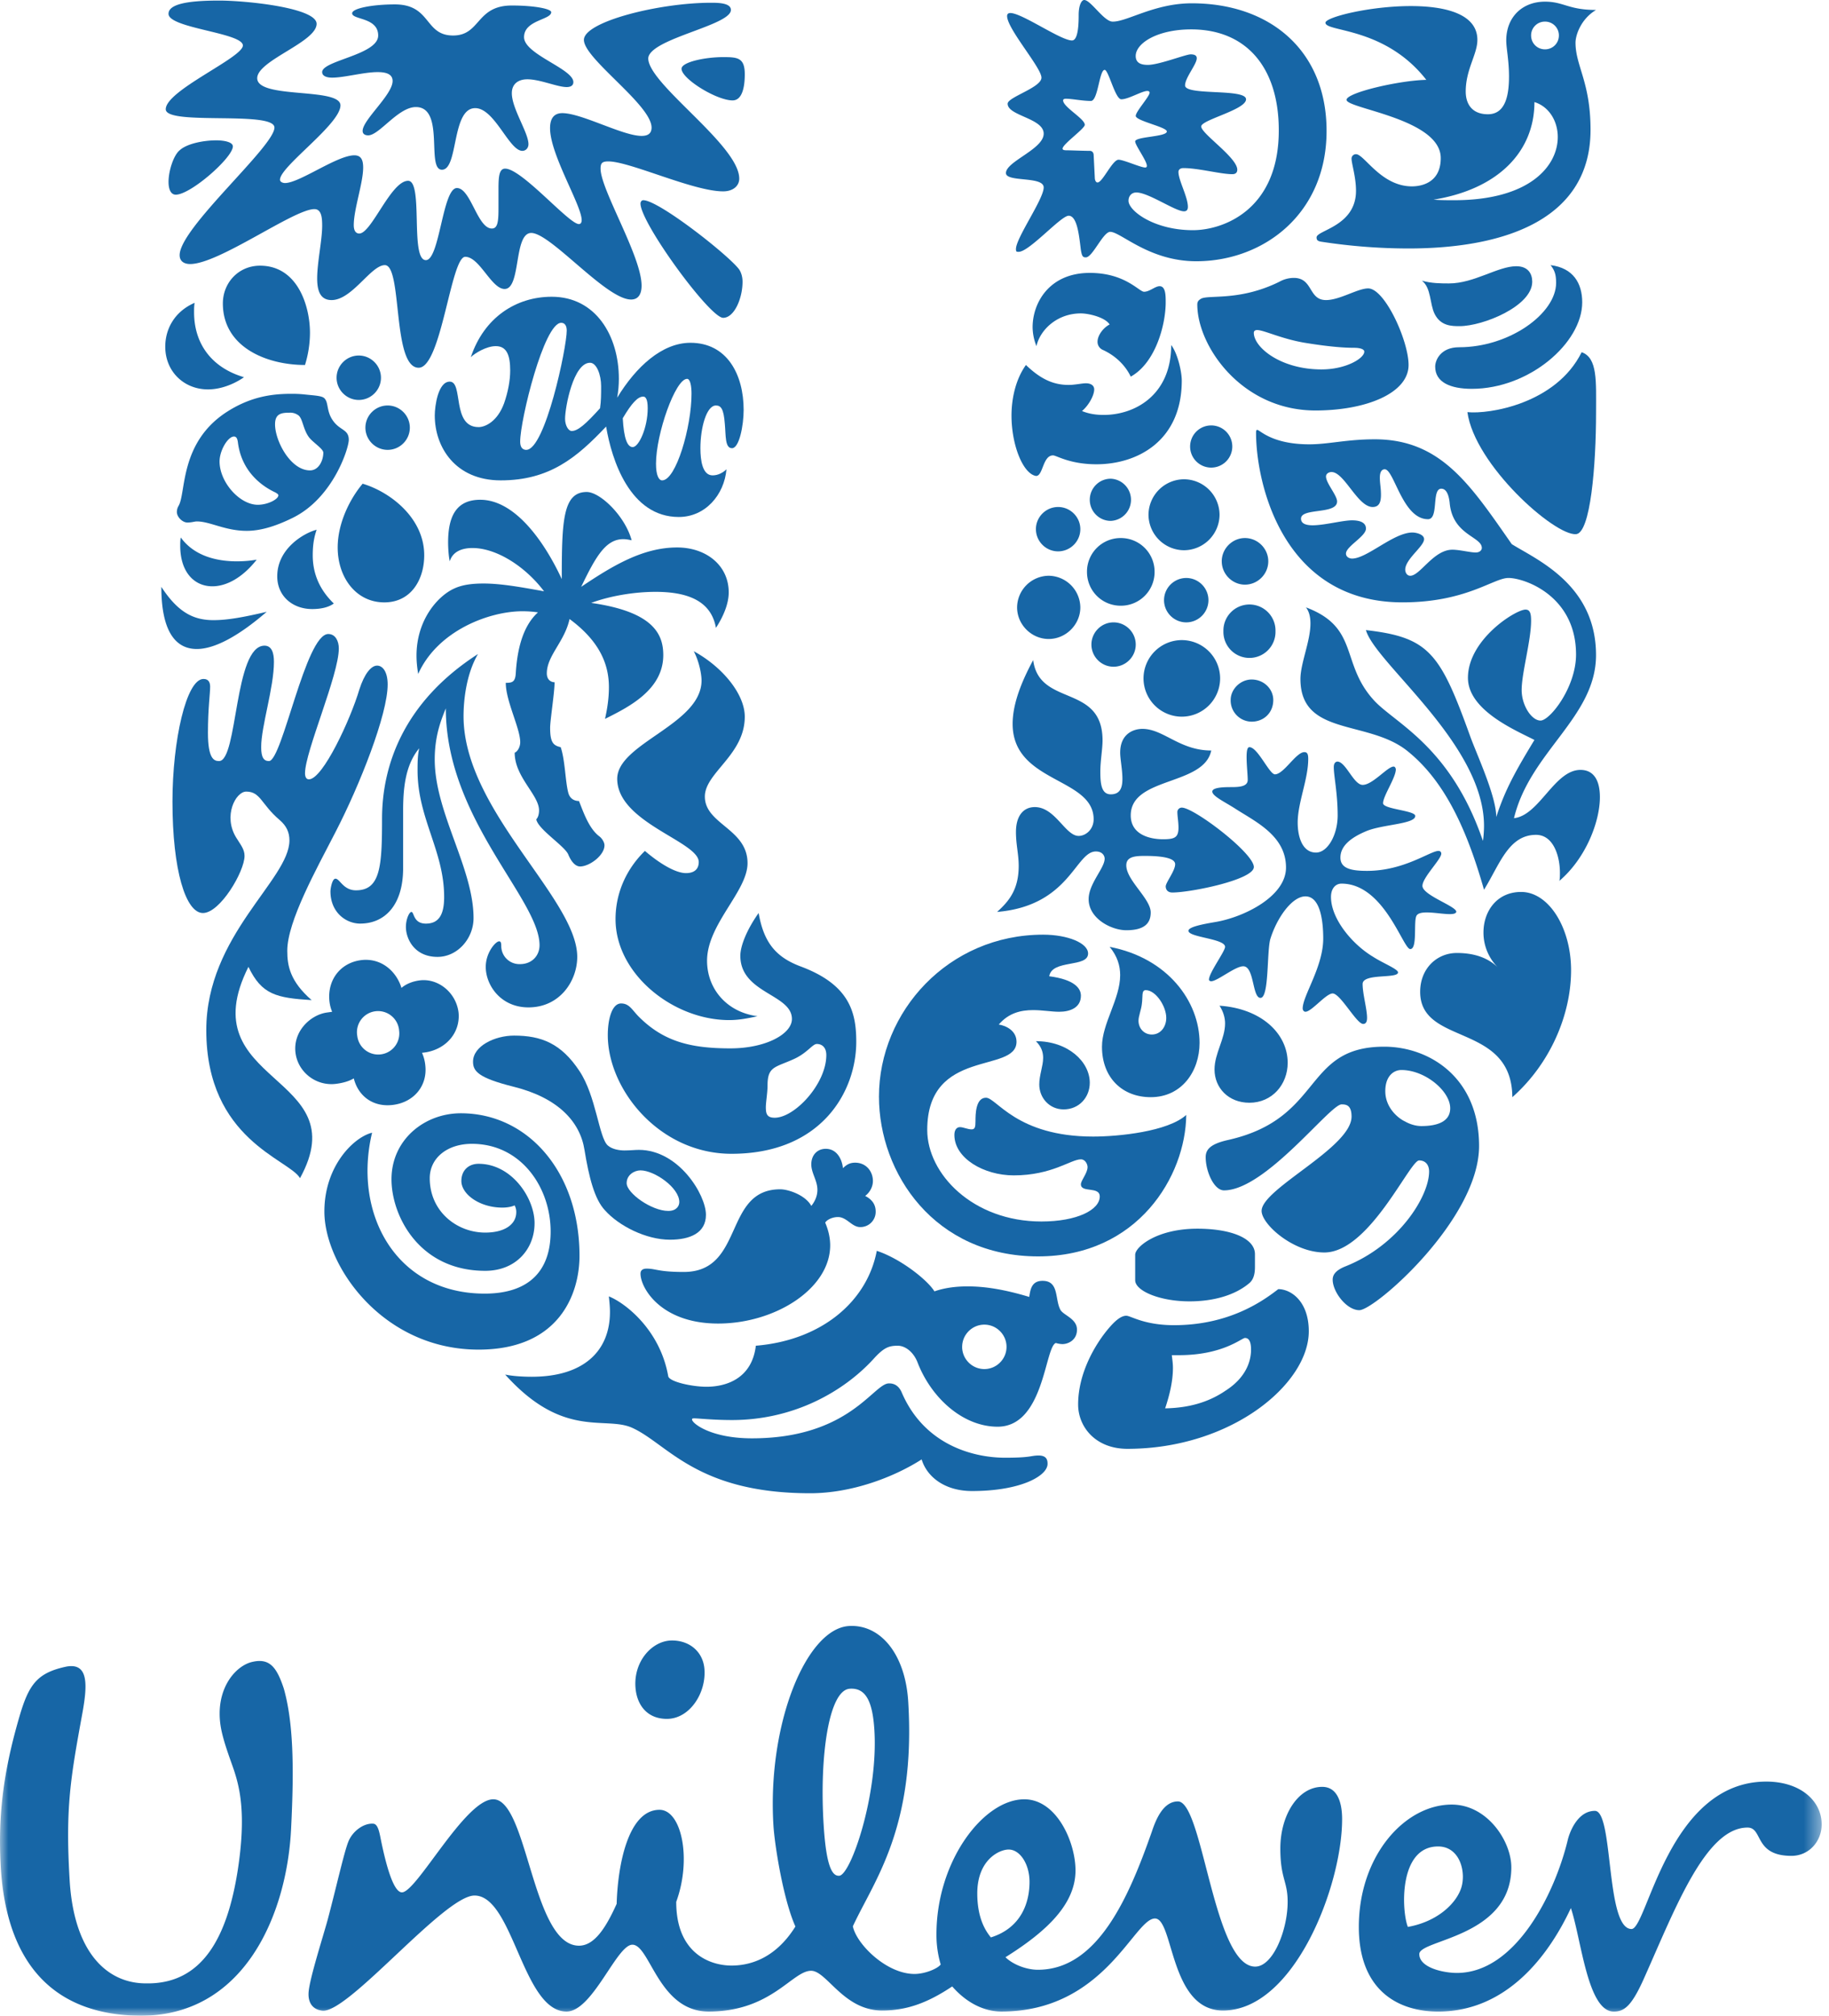
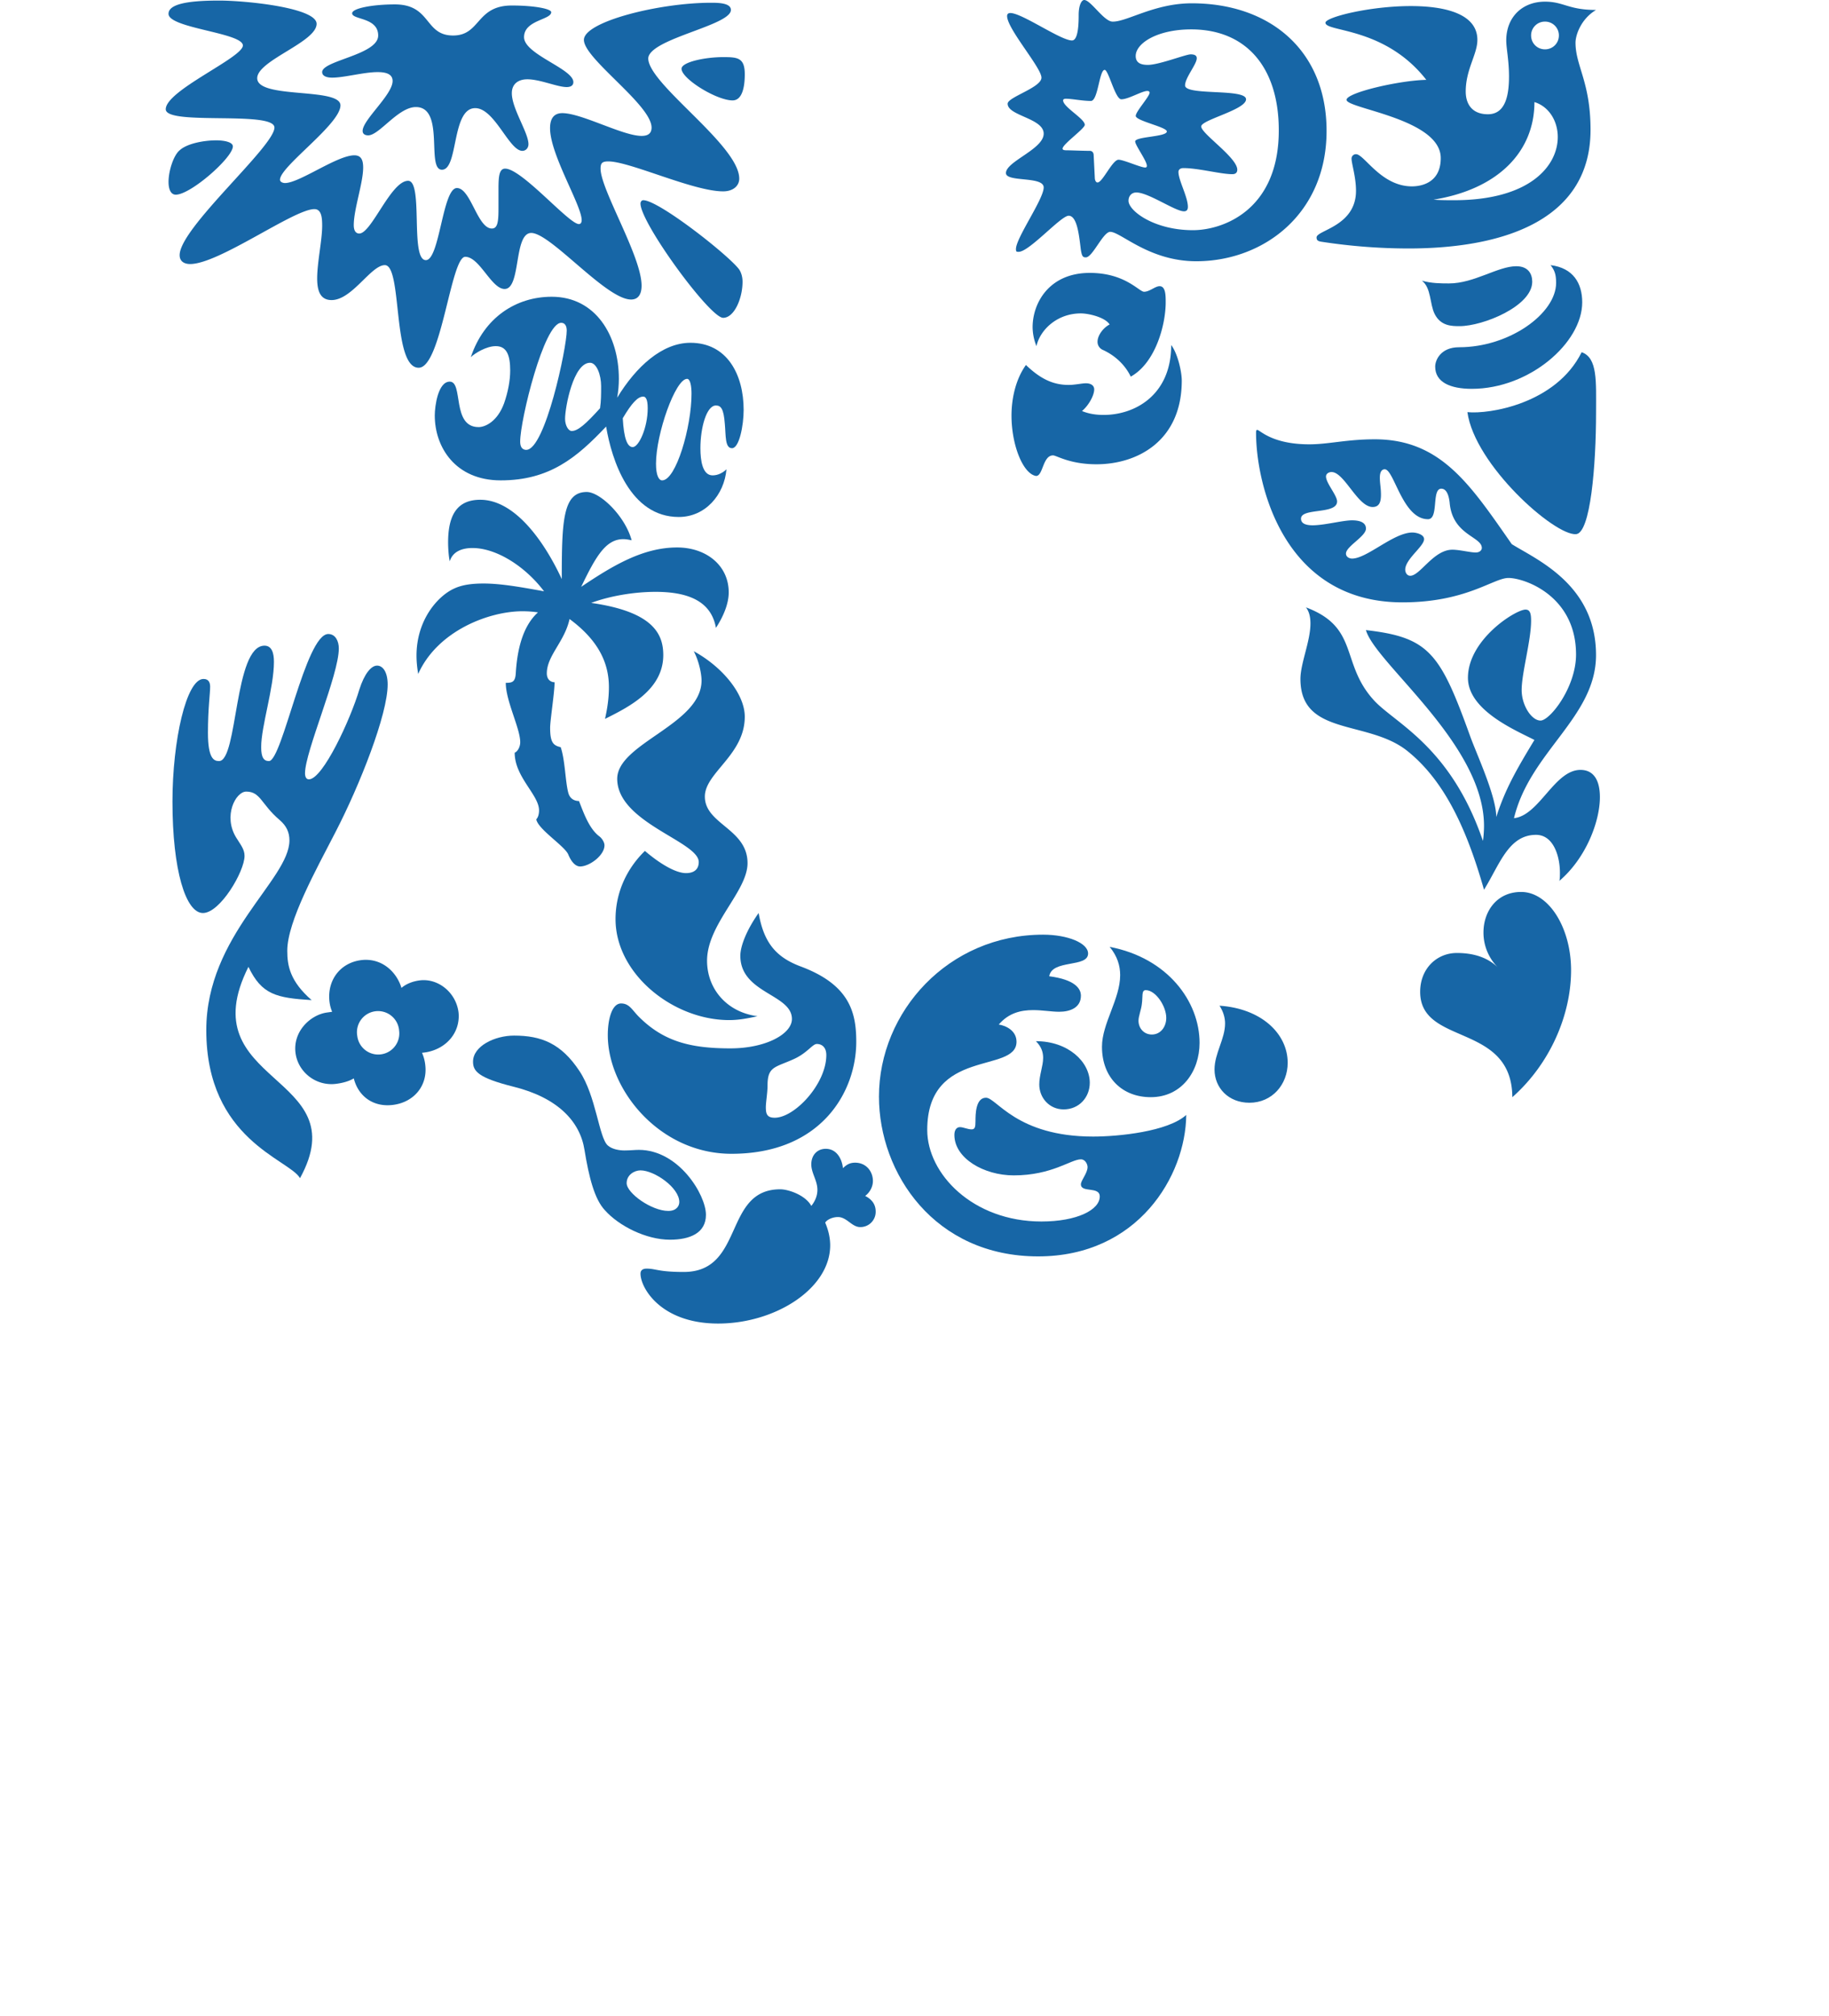
<svg xmlns="http://www.w3.org/2000/svg" width="108" height="119" fill="none">
  <mask id="a" style="mask-type:luminance" maskUnits="userSpaceOnUse" x="0" y="0" width="108" height="119">
-     <path d="M107.566 0H0v119h107.566V0z" fill="#fff" />
-   </mask>
+     </mask>
  <g mask="url(#a)">
-     <path d="M13.854 104.624c-.176-.561-.69-1.822-.83-2.753-.309-2.062.77-3.42 1.76-3.73 1.11-.31 1.544.247 1.974 1.544.556 1.975.618 4.563.431 8.268-.243 5.061-2.775 11.173-9.069 11.046-5.433-.119-7.837-3.638-8.087-9.007-.118-2.531.063-5.061 1.111-8.639.556-1.916 1.052-2.598 2.777-2.965 1.356-.248 1.234 1.17.927 2.842-.676 3.701-.99 5.488-.74 9.687.242 4.444 2.283 6.173 4.505 6.173 3.333.064 4.813-2.713 5.433-6.729.49-3.208.12-4.751-.192-5.737zm71.064 4.383c1.298 0 1.67 1.535 1.36 2.465-.31.924-1.419 1.978-3.146 2.285-.372-.928-.558-4.75 1.786-4.75zm-24.126 2.092c0-1.045-.559-1.91-1.232-1.91-.562 0-1.853.615-1.853 2.591 0 1.548.55 2.282.802 2.597 1.785-.558 2.283-2.043 2.283-3.278zM41.594 98.511c-.087-.99-.863-1.664-1.913-1.664-1.17 0-2.274 1.23-2.157 2.773.075 1.018.675 1.855 1.854 1.855 1.353.001 2.34-1.542 2.216-2.964zm10.037 3.625c-.107-1.726-.525-2.505-1.452-2.44-1.229.073-1.797 3.94-1.546 8.005.16 2.652.555 3.061.923 3.035.68-.041 2.311-4.779 2.075-8.6zm40.941 6.497c-.765 3.173-3.084 7.841-6.544 7.841-.8 0-2.22-.311-2.22-1.113 0-.865 5.434-.984 5.434-5.122 0-1.541-1.419-3.704-3.519-3.704-2.777 0-5.486 3.027-5.486 7.223 0 3.762 2.337 4.997 4.682 4.997 4.075 0 6.544-3.335 7.84-6.11.62 1.852.983 6.11 2.532 6.11.615 0 1.05-.309 1.791-1.973 1.847-4.138 3.639-8.89 6.109-8.89.923 0 .37 1.67 2.591 1.67 1.047 0 1.785-.864 1.785-1.856 0-1.421-1.294-2.528-3.267-2.528-5.803 0-7.033 8.703-7.96 8.703-1.544 0-1.05-6.975-2.163-6.975-.988-.001-1.473 1.176-1.605 1.727zM43.2 116.038c.925 0 2.516-.3 3.768-2.305-.716-1.59-1.227-4.803-1.298-5.973-.368-5.983 1.937-11.61 4.46-11.767 1.85-.112 3.33 1.64 3.5 4.476.455 7.455-2.028 10.567-3.27 13.252.21 1.041 1.975 2.813 3.641 2.813.615 0 1.36-.309 1.546-.559a6.12 6.12 0 01-.25-1.789c0-4.32 2.778-7.963 5.186-7.963 1.913 0 3.024 2.53 3.024 4.2 0 1.972-1.668 3.58-4.135 5.123.434.429 1.232.741 1.914.741 3.521 0 5.363-4.26 6.727-8.15.246-.742.681-1.789 1.543-1.789 1.481 0 2.101 9.752 4.563 9.752 1.053 0 1.915-2.162 1.915-3.824 0-1.236-.432-1.36-.432-3.15 0-1.973 1.05-3.638 2.473-3.638.863 0 1.175.86 1.175 1.907 0 3.951-2.843 11.297-7.034 11.297-3.153 0-2.907-5.432-4.017-5.432-1.24 0-2.968 5.493-9.072 5.493-.992 0-2.039-.493-2.9-1.483-1.48.99-2.718 1.422-4.138 1.422-2.28 0-3.27-2.346-4.194-2.346-1.113 0-2.344 2.407-6.05 2.407-2.963 0-3.457-3.946-4.504-3.946-.928 0-2.347 3.946-3.889 3.946-2.596 0-3.146-6.849-5.434-6.849-1.789 0-7.444 6.956-8.979 6.797-.617-.064-.877-.525-.812-1.143.087-.854.822-3.14 1.12-4.221.5-1.877.957-3.934 1.213-4.59.254-.662.94-1.134 1.49-1.083.276.026.36.543.445.97.312 1.526.747 3.082 1.238 3.082.867 0 3.73-5.494 5.396-5.494 2.04 0 2.284 8.643 5.06 8.643.928 0 1.61-1.109 2.224-2.471.063-2.287.68-5.551 2.531-5.551 1.297 0 1.915 2.898.986 5.432-.002 3.022 1.971 3.763 3.27 3.763z" fill="#1766A6" />
-   </g>
+     </g>
  <path d="M86.189 19.254c-.458 0-1.114 0-1.475-.719-.296-.59-.196-1.54-.753-1.966.557.163 1.146.163 1.604.163 1.476 0 2.886-1.015 3.968-1.015.713 0 .943.46.943.916 0 1.443-2.91 2.621-4.287 2.621zm.72 3.701c3.403 0 6.519-2.718 6.519-5.108 0-1.115-.526-2.03-1.87-2.195.23.295.328.524.328 1.048 0 1.802-2.745 3.8-5.73 3.8-1.081 0-1.41.752-1.41 1.145 0 .918.887 1.31 2.163 1.31zm-.261 1.376c.427 3.11 5.14 7.303 6.417 7.204.854-.072 1.18-4.06 1.18-7.204 0-1.8.1-3.21-.851-3.538-1.51 3.047-5.467 3.67-6.746 3.538zM12.934 44.93c1.112 0 .883-6.813 2.684-6.813.427 0 .558.426.558.95 0 1.539-.754 3.8-.754 5.043 0 .623.164.82.459.82.787 0 2.162-7.501 3.504-7.501.426 0 .622.426.622.852 0 1.572-1.996 6.091-1.996 7.368 0 .197.064.36.229.36.819 0 2.456-3.536 2.979-5.304.295-.918.688-1.41 1.049-1.41.327 0 .623.361.623 1.115 0 1.768-1.64 5.927-3.08 8.712-1.112 2.161-2.848 5.27-2.848 7.006 0 .885.16 1.801 1.439 2.915-2.096-.131-2.947-.327-3.732-1.964-3.505 6.975 6.45 6.288 3.045 12.475-.623-1.111-5.534-2.258-5.534-8.742 0-5.6 4.91-8.875 4.91-11.199 0-.458-.161-.851-.587-1.211-1.082-.919-1.115-1.67-1.966-1.67-.621 0-1.377 1.44-.59 2.717.263.426.492.688.492 1.081 0 .916-1.442 3.371-2.456 3.371-1.016 0-1.8-2.518-1.8-6.581 0-3.604.817-7.237 1.833-7.237.294 0 .392.196.392.459 0 .426-.13 1.276-.13 2.717 0 1.539.36 1.671.655 1.671z" fill="#1766A6" />
-   <path d="M21.282 54.524c1.377 0 2.522-1.017 2.522-3.273V47.91c0-1.277.099-2.717.95-3.734-.098.427-.098.885-.098 1.311 0 2.817 1.57 4.75 1.57 7.467 0 1.014-.294 1.572-1.078 1.572-.754 0-.688-.688-.853-.688-.13 0-.327.425-.327.884 0 .688.49 1.768 1.866 1.768 1.18 0 2.128-1.08 2.128-2.292 0-2.945-2.292-6.222-2.292-9.365 0-1.376.36-2.292.655-3.014 0 6.518 5.534 11.266 5.534 13.983 0 .623-.458 1.115-1.146 1.115a1.07 1.07 0 01-1.114-1.05c0-.229-.033-.294-.131-.294-.195 0-.785.655-.785 1.508 0 1.08.883 2.391 2.52 2.391 1.866 0 2.882-1.574 2.882-2.982 0-3.437-6.713-8.645-6.713-14.21 0-.952.162-2.49.852-3.669-4.323 2.782-5.665 6.484-5.665 9.726 0 2.817-.098 4.223-1.54 4.223-.753 0-.95-.686-1.212-.686-.196 0-.295.59-.295.752.002 1.211.887 1.9 1.77 1.9zM70.896 17.65c.416-.279 2.262.163 4.65-1.017a1.77 1.77 0 01.85-.227c1.148 0 .853 1.309 1.902 1.309.817 0 1.868-.688 2.491-.688.976 0 2.385 3.079 2.385 4.52 0 1.67-2.517 2.686-5.499 2.686-4.353 0-6.976-3.799-6.976-6.256.001-.196.1-.262.197-.327zm7.14 4.159c1.442 0 2.523-.655 2.523-1.049 0-.129-.196-.228-.623-.228-.426 0-1.278-.032-2.884-.295-1.378-.229-2.426-.753-2.819-.753-.13 0-.197.065-.197.163 0 .853 1.574 2.162 4 2.162zM21.971 66.87c-1.08.263-2.817 1.963-2.817 4.652 0 3.207 3.44 8.154 9.104 8.154 4.78 0 5.96-3.308 5.96-5.537 0-4.944-3.044-8.416-7.006-8.416-2.162 0-4.095 1.572-4.095 3.896 0 2.164 1.638 5.405 5.534 5.405 1.834 0 2.914-1.312 2.914-2.814 0-1.475-1.342-3.504-3.308-3.504-.589 0-1.014.389-1.014 1.014 0 .784 1.08 1.572 2.423 1.572.326 0 .59-.066.721-.132a.805.805 0 01.098.394c0 .754-.72 1.213-1.834 1.213-1.67 0-3.275-1.244-3.275-3.213 0-1.176 1.016-2.027 2.49-2.027 2.913 0 4.648 2.586 4.648 5.175 0 2.323-1.275 3.668-3.896 3.668-5.24-.001-7.792-4.718-6.647-9.5zm37.381 19.188c1.571 0 1.49-.131 1.981-.131.49 0 .524.295.524.492 0 .721-1.606 1.605-4.455 1.605-1.67 0-2.686-.885-2.98-1.867-1.637 1.048-4.125 1.998-6.582 1.998-6.712 0-8.415-2.917-10.512-3.864-1.605-.721-4.06.688-7.5-3.144.46.099 1.082.131 1.573.131 3.011 0 4.616-1.471 4.616-3.831 0-.296-.033-.62-.066-.914.918.36 3.015 1.93 3.507 4.713.064.328 1.406.622 2.258.622 1.18 0 2.686-.492 2.915-2.422 3.93-.327 6.584-2.651 7.141-5.602 1.406.459 3.011 1.736 3.404 2.393.557-.196 1.211-.295 1.964-.295 1.048 0 2.228.197 3.635.623.066-.426.131-.95.787-.95.982 0 .72 1.081 1.048 1.7.164.328.984.524.984 1.18 0 .624-.527.854-.854.854-.13 0-.295-.033-.394-.065-.654.229-.688 4.942-3.438 4.942-2.029 0-3.896-1.67-4.716-3.764-.229-.622-.72-1.016-1.179-1.016-.523 0-.818.099-1.439.787-1.768 1.93-4.716 3.6-8.35 3.6-1.115 0-1.999-.1-2.229-.1-.132 0-.132.033-.132.065 0 .23 1.113 1.115 3.537 1.115 5.764 0 7.173-3.243 8.09-3.243.132 0 .522 0 .751.525 1.345 3.142 4.277 3.863 6.111 3.863zm-2.539-6.545c0 .721.59 1.311 1.311 1.311s1.31-.59 1.31-1.311c0-.722-.589-1.312-1.31-1.312-.72 0-1.31.59-1.31 1.312zM82.75 63.169c-.459 0-.95.361-.95 1.247 0 .979.754 1.603 1.18 1.798.23.133.59.264.947.264.951 0 1.706-.264 1.706-1.051 0-1.011-1.477-2.258-2.883-2.258zm-3.533 2.029c-.688 0-4.492 5.076-6.943 5.076-.589 0-1.08-1.113-1.08-1.961 0-.459.293-.787 1.344-1.018 5.631-1.277 4.385-5.503 9.195-5.503 2.652 0 5.604 1.804 5.604 5.863 0 4.323-6.153 9.692-7.07 9.692-.755 0-1.574-1.08-1.574-1.8 0-.229.1-.524.754-.786 3.14-1.246 4.94-4.127 4.94-5.602 0-.328-.164-.652-.59-.652-.556 0-2.94 5.434-5.596 5.434-1.837 0-3.705-1.666-3.705-2.454 0-1.312 5.311-3.733 5.311-5.569 0-.689-.328-.72-.59-.72zm-64.811-42.93s-.949.72-2.128.72c-1.407 0-2.52-1.048-2.52-2.522 0-1.016.523-2.063 1.734-2.588-.032.197-.032.36-.032.557 0 1.868 1.047 3.275 2.946 3.833zm7.008 6.288c-.72.85-1.474 2.292-1.474 3.765 0 1.768 1.082 3.241 2.752 3.241 1.604 0 2.358-1.375 2.358-2.782 0-2.194-1.998-3.735-3.636-4.224zm-10.87 1.31a.702.702 0 00-.1.36c0 .295.328.622.621.622.262 0 .426-.065.557-.065.785 0 1.67.556 2.947.556.752 0 1.637-.23 2.75-.785 2.358-1.18 3.276-4.094 3.276-4.586 0-.623-.5-.54-.918-1.114-.418-.57-.258-1.076-.524-1.343-.15-.153-.62-.163-1.212-.229a7.223 7.223 0 00-.72-.033c-1.08 0-2.36.133-3.799 1.05-2.84 1.812-2.422 4.813-2.879 5.566zm7.694-4.062c.227.31.853.69.853.918 0 .457-.264 1.048-.787 1.048-1.147 0-2.063-1.736-2.063-2.72 0-.62.361-.686.851-.686a.79.79 0 01.491.131c.294.164.294.818.655 1.31zM15.224 29.8c-1.08 0-2.259-1.342-2.259-2.555 0-.654.491-1.474.851-1.474.131 0 .197.1.23.33.195 1.603 1.244 2.521 2.227 2.978.098.065.164.098.164.163 0 .23-.623.558-1.213.558zm2.785-8.253a6.452 6.452 0 00.294-1.9c0-1.57-.722-3.962-2.948-3.962-1.276 0-2.195 1.015-2.195 2.227 0 2.588 2.588 3.635 4.85 3.635zm-8.482 13.1c0 2.487.754 3.667 2.096 3.667 1.048 0 2.456-.754 4.125-2.195-1.276.295-2.26.492-3.143.492-1.179 0-2.095-.459-3.078-1.965zm1.147-2.916c-.032.165-.032.328-.032.491 0 1.54.817 2.391 1.898 2.391.816 0 1.768-.49 2.617-1.573a6.892 6.892 0 01-1.178.098c-1.21 0-2.52-.326-3.305-1.407zm8.023-.458c-.755.196-2.326 1.113-2.326 2.75 0 1.178.916 1.933 2.063 1.933.59 0 1.015-.132 1.277-.328-.916-.884-1.244-1.867-1.244-2.848 0-.689.098-1.114.23-1.507zm1.178-8.973c0 .72.59 1.311 1.31 1.311.72 0 1.31-.59 1.31-1.31 0-.72-.59-1.312-1.31-1.312-.72 0-1.31.591-1.31 1.311zm1.702 2.947c0 .721.591 1.311 1.313 1.311.72 0 1.31-.59 1.31-1.31 0-.72-.59-1.31-1.31-1.31-.723 0-1.313.59-1.313 1.31zm51.092 16.079c0-.654.59-1.211 1.237-1.211.722 0 1.279.557 1.279 1.211 0 .753-.558 1.278-1.28 1.278a1.25 1.25 0 01-1.236-1.278zM61.17 31.24c0 .72.59 1.31 1.309 1.31.723 0 1.313-.59 1.313-1.31 0-.719-.591-1.309-1.313-1.309-.718 0-1.31.59-1.31 1.309zm-1.112 4.617c0 1.016.849 1.866 1.866 1.866 1.014 0 1.868-.85 1.868-1.866a1.89 1.89 0 00-1.868-1.867 1.886 1.886 0 00-1.866 1.867zm4.127-2.096c0 1.115.885 1.998 1.992 1.998a1.987 1.987 0 002-1.998 1.988 1.988 0 00-2-1.997 1.984 1.984 0 00-1.992 1.997zm.165-4.257c0 .689.557 1.247 1.238 1.247a1.246 1.246 0 000-2.49c-.681 0-1.238.557-1.238 1.243zm5.925-3.142c0 .686.557 1.243 1.246 1.243a1.245 1.245 0 10-1.246-1.243zm-2.458 4.028a2.11 2.11 0 002.097 2.094 2.111 2.111 0 002.099-2.094 2.11 2.11 0 00-2.1-2.096 2.11 2.11 0 00-2.096 2.096zm-3.37 7.662c0 .721.59 1.309 1.305 1.309.72 0 1.312-.588 1.312-1.309s-.591-1.31-1.312-1.31c-.715 0-1.305.589-1.305 1.31zm4.288-2.621c0 .721.589 1.311 1.312 1.311.72 0 1.31-.59 1.31-1.311 0-.719-.59-1.309-1.31-1.309-.723 0-1.312.59-1.312 1.309zm-1.212 4.618a2.265 2.265 0 002.26 2.26 2.267 2.267 0 002.264-2.26 2.267 2.267 0 00-2.263-2.26 2.265 2.265 0 00-2.261 2.26zm4.718-2.785a1.538 1.538 0 103.075 0 1.538 1.538 0 10-3.075 0zm-.098-4.126c0 .755.624 1.377 1.369 1.377.755 0 1.378-.622 1.378-1.377 0-.752-.623-1.374-1.378-1.374-.745 0-1.37.622-1.37 1.374zm3.337 42.968c-.853.656-2.845 2.127-6.156 2.127-1.769 0-2.556-.557-2.818-.557-.328 0-.688.327-1.049.754-.778.918-1.795 2.621-1.795 4.486 0 1.31 1.017 2.617 2.91 2.617 6.13 0 10.71-3.83 10.71-6.939 0-1.767-1.048-2.488-1.803-2.488zm-1.704-.36c.265-.226.327-.589.327-.95v-.754c0-.95-1.435-1.505-3.402-1.505-2.393 0-3.67 1.078-3.67 1.538v1.506c0 .624 1.442 1.246 3.212 1.246 1.41 0 2.687-.36 3.533-1.08zm-.264 3.242c.165 0 .36.097.36.688 0 .72-.326 1.668-1.5 2.42-.819.56-1.934 1.018-3.572 1.047.262-.783.46-1.604.46-2.386 0-.263-.033-.46-.066-.754h.426c2.59.001 3.704-1.015 3.892-1.015zM61.007 38.97c.36 2.782 4.097 1.374 4.097 4.746 0 .492-.131 1.214-.131 1.835 0 .721.064 1.343.616 1.343.556 0 .688-.392.688-.917s-.132-1.179-.132-1.539c0-1.147.82-1.408 1.313-1.408 1.245 0 2.195 1.277 4.064 1.277-.427 2.096-4.753 1.539-4.753 3.832 0 1.147 1.147 1.407 1.901 1.407.688 0 .918-.098.918-.686 0-.329-.066-.689-.066-.918a.26.26 0 01.263-.263c.723 0 4.253 2.686 4.253 3.506 0 .752-3.729 1.505-4.81 1.505-.328 0-.394-.229-.394-.36 0-.229.557-.917.557-1.309 0-.295-.491-.492-1.803-.492-.623 0-1.082.066-1.082.558 0 .882 1.442 1.964 1.442 2.781 0 .656-.393 1.049-1.442 1.049-.885 0-2.223-.689-2.223-1.834 0-.917.945-1.832.945-2.39 0-.164-.125-.426-.518-.426-1.214 0-1.541 3.208-5.833 3.569.688-.622 1.276-1.31 1.276-2.716 0-.688-.162-1.246-.162-1.998 0-.983.457-1.475 1.112-1.475 1.211 0 1.801 1.702 2.59 1.702.427 0 .885-.391.885-.981 0-2.489-4.783-2.129-4.783-5.633.001-.95.327-2.129 1.212-3.765zm15.62 9.595c0 .817.264 1.767 1.083 1.767.688 0 1.277-1.046 1.277-2.193 0-1.31-.229-2.326-.229-2.851 0-.228.099-.326.229-.326.492.033.95 1.375 1.476 1.375.59 0 1.469-1.082 1.828-1.082.099 0 .131.132.131.164 0 .492-.754 1.574-.754 1.999 0 .36 1.901.425 1.901.753 0 .492-1.993.492-2.942.918-.917.392-1.477.883-1.477 1.539 0 .655.656.785 1.574.785 2.188 0 3.728-1.178 4.219-1.178.098 0 .163.064.163.163 0 .328-1.113 1.408-1.113 1.9 0 .556 2.032 1.209 1.999 1.538-.032.098-.164.13-.393.13-.362 0-.918-.098-1.345-.098-.262 0-.491.032-.591.163-.227.263.066 1.999-.39 1.999-.427 0-1.541-3.864-4.057-3.864-.361 0-.623.295-.623.786 0 1.309 1.278 2.815 2.491 3.536.549.361 1.468.721 1.468.919 0 .391-2.091.032-2.091.686 0 .59.262 1.476.262 1.998 0 .164-.033.359-.23.359-.392 0-1.344-1.8-1.802-1.8-.393 0-1.245 1.08-1.606 1.08-.098 0-.163-.098-.163-.195 0-.754 1.213-2.456 1.213-4.127 0-.786-.099-2.489-1.05-2.489-.786 0-1.672 1.244-2.065 2.489-.228.72-.065 3.504-.59 3.504-.491 0-.36-1.866-1.017-1.866-.483 0-1.532.883-1.893.883-.066 0-.132-.033-.132-.098 0-.392.951-1.67.951-1.932 0-.491-2.163-.556-2.163-.949 0-.23.852-.393 1.638-.525 1.666-.295 4.123-1.506 4.123-3.208 0-1.899-1.835-2.719-3.041-3.505-.623-.393-1.311-.719-1.311-.981 0-.263.786-.263 1.114-.263.491 0 .977-.033.977-.425 0-.296-.066-.884-.066-1.343 0-.328.032-.59.165-.59.491 0 1.179 1.604 1.508 1.604.523 0 1.244-1.31 1.737-1.31.162 0 .229.099.229.393.002 1.212-.622 2.587-.622 3.768z" fill="#1766A6" />
  <path d="M61.956 57.634c1.508.197 1.87.72 1.87 1.147 0 .721-.657.949-1.28.949-.458 0-.983-.098-1.54-.098-.722 0-1.44.164-2.03.852.425.065 1.048.361 1.048 1.017 0 1.899-5.272.325-5.272 5.207 0 2.586 2.686 5.404 6.745 5.404 2.1 0 3.442-.688 3.442-1.476 0-.621-1.113-.197-1.113-.721 0-.229.393-.656.393-1.018 0-.158-.13-.455-.393-.455-.592 0-1.706.947-3.966.947-1.769 0-3.505-1.012-3.505-2.389 0-.294.132-.459.328-.459.197 0 .458.132.688.132.197 0 .23-.132.23-.491 0-.361 0-1.377.62-1.377.624 0 1.803 2.293 6.325 2.293 1.501 0 4.418-.293 5.5-1.277-.033 3.603-2.853 8.351-8.745 8.351-6.124 0-9.399-4.913-9.399-9.433 0-5.009 4.092-9.56 9.694-9.56 1.44 0 2.654.49 2.654 1.113 0 .853-2.13.328-2.294 1.342zm10.055 1.738c.23.358.328.719.328 1.046 0 .918-.623 1.769-.623 2.72 0 1.08.82 1.963 2.06 1.963 1.342 0 2.26-1.078 2.26-2.357 0-1.736-1.573-3.209-4.025-3.372zM61.17 61.467c.326.326.426.654.426.982 0 .491-.229 1.016-.229 1.573 0 .783.59 1.472 1.44 1.472.92 0 1.543-.722 1.543-1.57 0-1.245-1.282-2.457-3.18-2.457zm4.353-5.568c3.441.655 5.31 3.243 5.31 5.667 0 1.671-1.049 3.207-2.885 3.207-1.672 0-2.878-1.145-2.878-2.979 0-1.375 1.074-2.816 1.074-4.225 0-.556-.163-1.113-.62-1.67zm1.704 4.356c0 .458.328.819.787.819.523 0 .852-.459.852-.983 0-.687-.623-1.637-1.213-1.637-.263 0-.164.393-.229.819-.034.326-.197.719-.197.982zM31.076 26.558c1.113 0 2.389-6.026 2.389-7.042 0-.262-.097-.459-.326-.459-1.016 0-2.423 5.732-2.423 7.01-.001.229.064.491.36.491zm8.023 1.801c.817 0 1.734-3.145 1.734-5.11 0-.426-.065-.883-.263-.883-.688 0-1.834 3.242-1.834 5.01 0 .688.166.983.363.983zm-5.341-2.915c.36 0 .819-.395 1.673-1.342.064-.426.064-.82.064-1.311 0-.654-.262-1.375-.654-1.375-.984 0-1.474 2.62-1.474 3.309 0 .391.196.719.39.719zm4.488-1.342c0-.558-.132-.689-.262-.689-.328 0-.687.394-1.211 1.278.065 1.179.262 1.703.589 1.703.36 0 .884-1.147.884-2.292zm2.522-3.865c2.162 0 3.143 1.867 3.143 3.963 0 .916-.26 2.26-.686 2.26-.426 0-.36-.754-.426-1.442-.065-.884-.23-1.08-.525-1.08-.557 0-.916 1.309-.916 2.522 0 .752.13 1.604.719 1.604.328 0 .623-.164.82-.36-.131 1.505-1.246 2.817-2.817 2.817-2.882 0-3.963-3.374-4.29-5.339-1.735 1.834-3.34 3.177-6.222 3.177-2.684 0-3.896-1.965-3.896-3.831 0-.558.196-1.998.885-1.998.818 0 .098 2.684 1.702 2.684.394 0 1.112-.328 1.507-1.407.229-.656.36-1.342.36-1.933 0-.885-.196-1.44-.851-1.44-.558 0-1.246.424-1.475.654.787-2.358 2.686-3.569 4.779-3.569 2.59 0 3.964 2.292 3.964 4.847 0 .359-.033.752-.1 1.113 1.115-1.834 2.656-3.242 4.325-3.242z" fill="#1766A6" />
  <path d="M34.645 29.045c-1.408 0-1.473 1.706-1.473 5.142-1.05-2.26-2.783-4.683-4.814-4.683-1.375 0-1.898.918-1.898 2.52 0 .329.032.82.098 1.114.164-.555.688-.785 1.342-.785 1.41 0 3.112 1.08 4.225 2.555-1.276-.23-2.521-.46-3.568-.46-.656 0-1.245.067-1.736.296-.95.425-2.227 1.834-2.227 3.963 0 .328.033.687.099 1.08 1.146-2.555 4.19-3.701 6.156-3.701.394 0 .687.033.917.066-1.016.916-1.244 2.52-1.311 3.602-.031.524-.23.558-.59.558 0 1.079.853 2.685.853 3.503 0 .295-.164.557-.327.623 0 1.44 1.439 2.489 1.439 3.405 0 .229-.064.426-.164.525.1.59 1.684 1.58 1.889 2.078.252.604.535.706.699.706.557 0 1.439-.656 1.439-1.246 0-.196-.164-.425-.293-.524-.623-.457-.951-1.44-1.213-2.094-.23 0-.526-.097-.63-.483-.18-.678-.188-1.941-.45-2.695-.426-.098-.623-.262-.623-1.146 0-.426.263-2.097.263-2.687-.196 0-.458-.131-.458-.524 0-1.047 1.049-1.866 1.342-3.208 1.867 1.374 2.324 2.782 2.324 4.028 0 .653-.098 1.276-.23 1.867 1.377-.69 3.44-1.704 3.44-3.767 0-1.213-.557-2.555-4.258-3.08 1.146-.425 2.588-.653 3.799-.653 2.097 0 3.308.654 3.569 2.127.426-.654.754-1.408.754-2.095 0-1.606-1.344-2.652-3.046-2.652-1.998 0-3.766 1.046-5.666 2.325.854-1.768 1.44-2.816 2.49-2.816.163 0 .327.033.49.066-.392-1.44-1.865-2.85-2.652-2.85zM89.82 52.657c1.64 0 2.95 2.128 2.95 4.618 0 2.652-1.247 5.535-3.468 7.498-.033-4.42-5.443-3.012-5.443-6.22 0-1.375.985-2.293 2.165-2.293 1.05 0 1.868.295 2.458.886a2.905 2.905 0 01-.885-2.097c0-1.247.787-2.392 2.222-2.392zm-29.24-31.11c.852.82 1.604 1.178 2.522 1.178.362 0 .789-.097 1.019-.097.294 0 .49.13.49.36 0 .36-.329.95-.72 1.278.392.163.819.23 1.277.23 1.86 0 3.99-1.18 3.99-4.127.395.522.624 1.604.624 2.096 0 3.57-2.623 4.944-5.04 4.944-1.574 0-2.362-.525-2.56-.525-.62 0-.588 1.246-1.014 1.213-.754-.13-1.44-1.8-1.44-3.569.002-1.049.264-2.162.852-2.98zm4.942-2.39c-.262-.427-1.24-.655-1.697-.655-1.444 0-2.427 1.014-2.623 1.932a3.074 3.074 0 01-.228-1.114c0-1.44.983-3.209 3.377-3.209 2.09 0 2.909 1.113 3.204 1.113.327 0 .655-.328.918-.328.36 0 .36.557.36.951 0 1.31-.59 3.57-2.064 4.388-.264-.557-.788-1.18-1.634-1.572a.517.517 0 01-.327-.49c0-.362.326-.82.714-1.017zm-27.702-7.14c0 1.146 4.093 6.746 4.88 6.746.656 0 1.146-1.146 1.146-2.13 0-.26-.066-.521-.195-.719-.59-.819-4.749-4.094-5.667-4.094-.099 0-.164.099-.164.197zM13.75 8.644c0 .656-2.488 2.849-3.37 2.849-.328 0-.428-.392-.428-.752 0-.654.295-1.572.656-1.868.424-.393 1.407-.587 2.16-.587.458 0 .982.096.982.358zm29.901 1.9c0-1.966-5.313-5.535-5.372-7.073-.006-.141.071-.281.19-.406.91-.96 4.69-1.66 4.69-2.478 0-.424-.788-.424-1.18-.424-3.046 0-7.5 1.113-7.5 2.193 0 1.115 3.995 3.833 3.995 5.176 0 .36-.229.491-.59.491-1.112 0-3.536-1.344-4.682-1.344-.524 0-.722.36-.722.886 0 1.571 1.867 4.551 1.867 5.433 0 .099-.033.23-.164.23-.59 0-3.37-3.273-4.355-3.273-.359 0-.393.49-.393 1.211v1.113c0 .753-.033 1.212-.39 1.212-.855 0-1.247-2.39-2.065-2.39-.852 0-1.016 4.256-1.833 4.256-.95 0-.132-4.683-1.049-4.683-1.015 0-2.162 3.112-2.883 3.112-.26 0-.326-.263-.326-.492 0-.949.555-2.488.555-3.404 0-.46-.13-.721-.522-.721-1.017 0-3.243 1.637-4.094 1.637-.13 0-.295-.065-.295-.197 0-.784 3.57-3.274 3.57-4.387 0-1.082-4.915-.36-4.915-1.606 0-1.047 3.507-2.128 3.507-3.209 0-.95-4.16-1.374-5.764-1.374-1.933 0-2.98.227-2.98.784 0 .852 4.39 1.115 4.39 1.867 0 .721-4.554 2.653-4.554 3.766 0 .983 6.418.065 6.418 1.082 0 1.112-5.598 5.925-5.598 7.53 0 .361.262.525.621.525 1.703 0 6.122-3.242 7.335-3.242.426 0 .46.523.46.982 0 .852-.295 2.161-.295 3.112 0 .752.196 1.276.85 1.276 1.214 0 2.325-2.063 3.146-2.063 1.047 0 .425 6.058 1.997 6.058 1.342 0 1.898-6.549 2.75-6.549.852 0 1.541 1.899 2.326 1.899.981 0 .523-3.307 1.572-3.307 1.145 0 4.42 3.93 5.894 3.93.458 0 .621-.361.621-.82 0-1.736-2.422-5.664-2.422-6.908 0-.327.097-.426.457-.426 1.277 0 5.012 1.768 6.78 1.768.593 0 .952-.327.952-.753zM40.244 4.06c0 .589 2.063 1.867 3.014 1.867.556 0 .72-.754.72-1.54 0-.982-.424-1.015-1.277-1.015-1.08 0-2.457.295-2.457.688zM32.548.719c0-.197-.982-.394-2.324-.394-2.129 0-1.834 1.771-3.47 1.771-1.704 0-1.28-1.836-3.44-1.836-1.31 0-2.52.23-2.52.524 0 .394 1.537.23 1.537 1.312 0 1.145-3.308 1.473-3.308 2.161 0 .229.261.327.59.327.721 0 1.865-.327 2.685-.327.46 0 .885.097.885.523 0 .819-1.77 2.293-1.77 2.948 0 .197.163.263.327.263.656 0 1.77-1.671 2.817-1.671 1.736 0 .591 3.7 1.54 3.7.981 0 .556-3.636 1.964-3.636 1.148 0 1.998 2.522 2.784 2.522.197 0 .36-.163.36-.393 0-.686-.982-2.096-.982-3.012 0-.557.393-.82.917-.82.752 0 1.768.459 2.323.459.196 0 .393-.065.393-.294 0-.786-2.912-1.637-2.912-2.652.001-1.016 1.604-1.016 1.604-1.475zm58.058 5.307c0 2.913-2.123 5.14-5.959 5.762.427.032.82.032 1.214.032 4.483 0 6.123-2.03 6.123-3.731 0-.951-.525-1.801-1.378-2.063zm-5.532 3.306c0-2.325-5.563-2.915-5.563-3.438 0-.425 3.106-1.147 4.711-1.18-2.456-3.143-5.956-2.815-5.956-3.372 0-.328 2.621-.984 5.041-.984 2.03 0 3.93.459 3.93 1.998 0 .853-.688 1.738-.688 3.046 0 .72.358 1.343 1.311 1.343 1.018 0 1.245-1.08 1.245-2.228 0-.948-.163-1.67-.163-2.128 0-1.375.943-2.291 2.287-2.291 1.114 0 1.377.489 3.016.489-.886.526-1.213 1.476-1.213 1.933 0 1.377.887 2.326.887 5.143 0 5.172-4.846 7.006-10.776 7.006a33.97 33.97 0 01-5.074-.392c-.26-.033-.327-.098-.327-.262 0-.426 2.328-.656 2.328-2.75 0-.82-.263-1.605-.263-1.9a.26.26 0 01.263-.262c.491 0 1.476 1.899 3.304 1.899.486 0 1.7-.164 1.7-1.67zm5.336-7.236c0 .457.36.817.82.817.458 0 .82-.36.82-.817a.812.812 0 00-.82-.82.811.811 0 00-.82.82zM87.5 32.353c0-.687-1.738-.752-1.901-2.685-.034-.294-.132-.817-.493-.817-.589 0-.131 1.8-.786 1.8-1.506 0-1.997-2.947-2.554-2.947-.132 0-.288.098-.288.49 0 .362.066.59.066 1.015 0 .427-.1.722-.492.722-.885 0-1.672-2.064-2.426-2.064-.164 0-.327.099-.327.263 0 .393.654 1.112.654 1.473 0 .787-2.13.36-2.13 1.016 0 .295.294.392.688.392.689 0 1.771-.293 2.328-.293.328 0 .819.065.819.489 0 .459-1.18 1.048-1.18 1.474 0 .197.196.294.36.294.885 0 2.451-1.538 3.565-1.538.196 0 .687.098.687.393 0 .425-1.113 1.177-1.113 1.8 0 .164.1.36.296.36.586 0 1.373-1.538 2.488-1.538.426 0 1.049.164 1.378.164.263 0 .361-.164.361-.263zm.852 15.883c.525-1.636 1.181-2.784 2.254-4.552-1.073-.555-3.926-1.736-3.926-3.668 0-2.26 2.817-4.028 3.401-4.028.263 0 .328.23.328.656 0 1.178-.557 3.077-.557 4.093 0 .916.59 1.802 1.114 1.802.557 0 2.097-1.965 2.097-3.898 0-3.472-3.048-4.52-3.991-4.52-.885 0-2.491 1.44-6.259 1.44-7.039 0-8.645-6.972-8.645-10.02 0-.13.031-.163.064-.163.164 0 .854.853 3.081.853 1.147 0 2.196-.296 3.868-.296 3.923 0 5.661 2.72 8.087 6.189 1.467.916 4.975 2.39 4.975 6.55 0 3.668-3.9 5.698-4.844 9.628 1.5-.163 2.386-2.85 3.926-2.85.787 0 1.147.623 1.147 1.607 0 1.439-.82 3.602-2.393 4.944.032-.131.032-.296.032-.492 0-.916-.359-2.225-1.41-2.225-1.631 0-2.155 1.768-3.072 3.24-.951-3.34-2.229-6.353-4.521-8.187-2.319-1.866-6.319-.852-6.319-4.257 0-.918.591-2.227.591-3.275 0-.36-.066-.688-.264-.95 3.147 1.18 2.032 3.274 3.968 5.436 1.205 1.377 4.547 2.686 6.48 8.35.032-.162.065-.587.065-.882 0-4.847-6.416-9.597-6.973-11.562 3.727.426 4.382 1.344 6.152 6.256.363 1.016 1.544 3.538 1.544 4.78z" fill="#1766A6" />
  <path d="M70.44 13.589c-2.296 0-3.803-1.145-3.803-1.736 0-.295.196-.49.46-.49.72 0 2.293 1.112 2.816 1.112.133 0 .23-.064.23-.261 0-.59-.557-1.572-.557-2.062 0-.132.1-.229.295-.229.884 0 2.195.36 2.885.36.23 0 .294-.131.294-.263 0-.72-2.13-2.128-2.13-2.554 0-.393 2.647-.984 2.647-1.604 0-.656-3.6-.197-3.6-.82 0-.458.69-1.244.69-1.604 0-.164-.133-.229-.36-.229-.296 0-1.869.622-2.525.622-.327 0-.72-.065-.72-.525 0-.753 1.277-1.571 3.277-1.571 3.237 0 5.172 2.227 5.172 5.96.002 4.716-3.302 5.894-5.072 5.894zm-6.385-6.221c0-.361-1.28-1.048-1.28-1.441 0-.065.064-.098.163-.098.362 0 .985.131 1.478.131.426 0 .491-1.834.813-1.834.23 0 .621 1.736.984 1.736.425 0 1.211-.492 1.54-.492.064 0 .13.032.13.099 0 .229-.819 1.112-.819 1.374 0 .295 1.836.656 1.836.918 0 .328-1.869.295-1.869.59 0 .227.69 1.145.69 1.44 0 .066-.035.099-.1.099-.263 0-1.278-.46-1.573-.46-.36 0-.944 1.343-1.239 1.343-.098 0-.163-.131-.163-.295l-.066-1.309c0-.131-.064-.263-.229-.263-.394 0-1.148-.033-1.379-.033-.164 0-.229-.032-.229-.098 0-.262 1.312-1.178 1.312-1.407zm-.953 5.368c.526 0 .624 1.279.724 2.031.065.394.131.426.295.426.394 0 1.015-1.506 1.436-1.506.621 0 2.294 1.736 5.08 1.736 3.96 0 7.695-2.785 7.695-7.695 0-4.749-3.345-7.533-7.959-7.533-2.194 0-3.802 1.081-4.654 1.081C65.202 1.309 64.416 0 64.021 0c-.163 0-.327.325-.327.883 0 .361 0 1.506-.394 1.506-.788 0-3.832-2.258-3.832-1.441 0 .754 2.028 3.047 2.028 3.636S59.5 5.731 59.5 6.123c0 .72 2.128.851 2.128 1.769 0 .916-2.228 1.637-2.228 2.325 0 .556 2.228.164 2.228.851 0 .687-1.637 2.98-1.637 3.633 0 .165.032.165.162.165.623 0 2.49-2.13 2.95-2.13zM48.267 70.243c0 .295-.099.623-.36.949-.359-.654-1.376-.982-1.835-.981-3.373 0-2.096 4.88-5.698 4.88-1.506 0-1.638-.197-2.193-.197-.23 0-.36.099-.36.295 0 .853 1.211 2.947 4.584 2.947 3.373 0 6.616-2.062 6.616-4.619 0-.426-.098-.881-.295-1.34.131-.197.46-.328.754-.328.523 0 .818.592 1.31.592a.897.897 0 00.917-.918c0-.428-.229-.721-.62-.92.261-.195.457-.523.457-.883 0-.559-.394-1.08-1.05-1.08-.295 0-.49.1-.719.324-.064-.586-.393-1.143-1.016-1.143-.49 0-.853.359-.853.918 0 .52.361.948.361 1.504z" fill="#1766A6" />
  <path d="M30.323 64.154c2.62.651 3.93 2.06 4.19 3.731.263 1.604.59 2.916 1.212 3.569.819.919 2.424 1.733 3.833 1.733 1.179 0 2.127-.389 2.127-1.471 0-1.18-1.604-3.832-3.962-3.832-.23 0-.524.034-.852.034-.295 0-.721-.065-.982-.295-.523-.46-.688-2.916-1.67-4.389-1.08-1.638-2.26-2.097-3.863-2.097-1.145 0-2.424.621-2.424 1.539 0 .56.295.952 2.39 1.478zm9.137 7.334c-.984 0-2.457-1.05-2.457-1.64 0-.492.459-.754.817-.754.82 0 2.292 1.018 2.292 1.869 0 .229-.163.525-.652.525z" fill="#1766A6" />
  <path d="M36.446 45.977c0-2.096 4.979-3.209 4.979-5.797 0-.426-.164-1.178-.46-1.735 1.735.95 3.013 2.555 3.013 3.864 0 2.26-2.357 3.308-2.357 4.717 0 1.637 2.52 1.9 2.52 3.93 0 1.668-2.39 3.601-2.39 5.762 0 1.67 1.18 3.044 2.979 3.274-.59.131-1.112.23-1.67.23-3.308 0-6.713-2.718-6.713-5.96 0-1.605.688-3.01 1.734-4.027.919.786 1.835 1.31 2.425 1.31.523 0 .754-.262.754-.655 0-1.213-4.814-2.325-4.814-4.913zm10.447 16.538c-1.123.514-1.571.426-1.571 1.573 0 .425-.1.98-.1 1.275 0 .393.066.623.524.623 1.18 0 3.047-1.997 3.047-3.7 0-.46-.263-.654-.558-.654-.262 0-.555.522-1.342.883zm-.131-2.359c0-1.473-3.046-1.506-3.046-3.733 0-.558.359-1.506 1.08-2.523.297 1.703.982 2.588 2.458 3.146 2.913 1.08 3.307 2.716 3.307 4.454 0 2.948-2.063 6.615-7.368 6.615-4.258 0-7.304-3.8-7.304-7.009 0-.885.229-1.866.786-1.866.492 0 .655.392 1.048.784 1.475 1.476 3.079 1.867 5.404 1.867 2.096.001 3.635-.85 3.635-1.735zm-23.192.71a1.245 1.245 0 11-2.474.288 1.247 1.247 0 112.473-.288zm-6.12 1.288c.138 1.118 1.181 1.966 2.358 1.835.425-.047.82-.163 1.082-.327.262 1.047 1.141 1.721 2.33 1.565 1.205-.157 2.025-1.107 1.895-2.319a2.372 2.372 0 00-.196-.754s.16-.017.28-.039c1.182-.224 1.98-1.173 1.88-2.319-.13-1.179-1.188-2.054-2.289-1.918-.427.052-.82.215-1.084.444-.296-.98-1.219-1.834-2.479-1.626-1.139.19-1.892 1.155-1.778 2.38.02.2.065.426.164.654 0 0-.193.03-.326.048-.956.142-1.993 1.104-1.838 2.376z" fill="#1766A6" />
</svg>